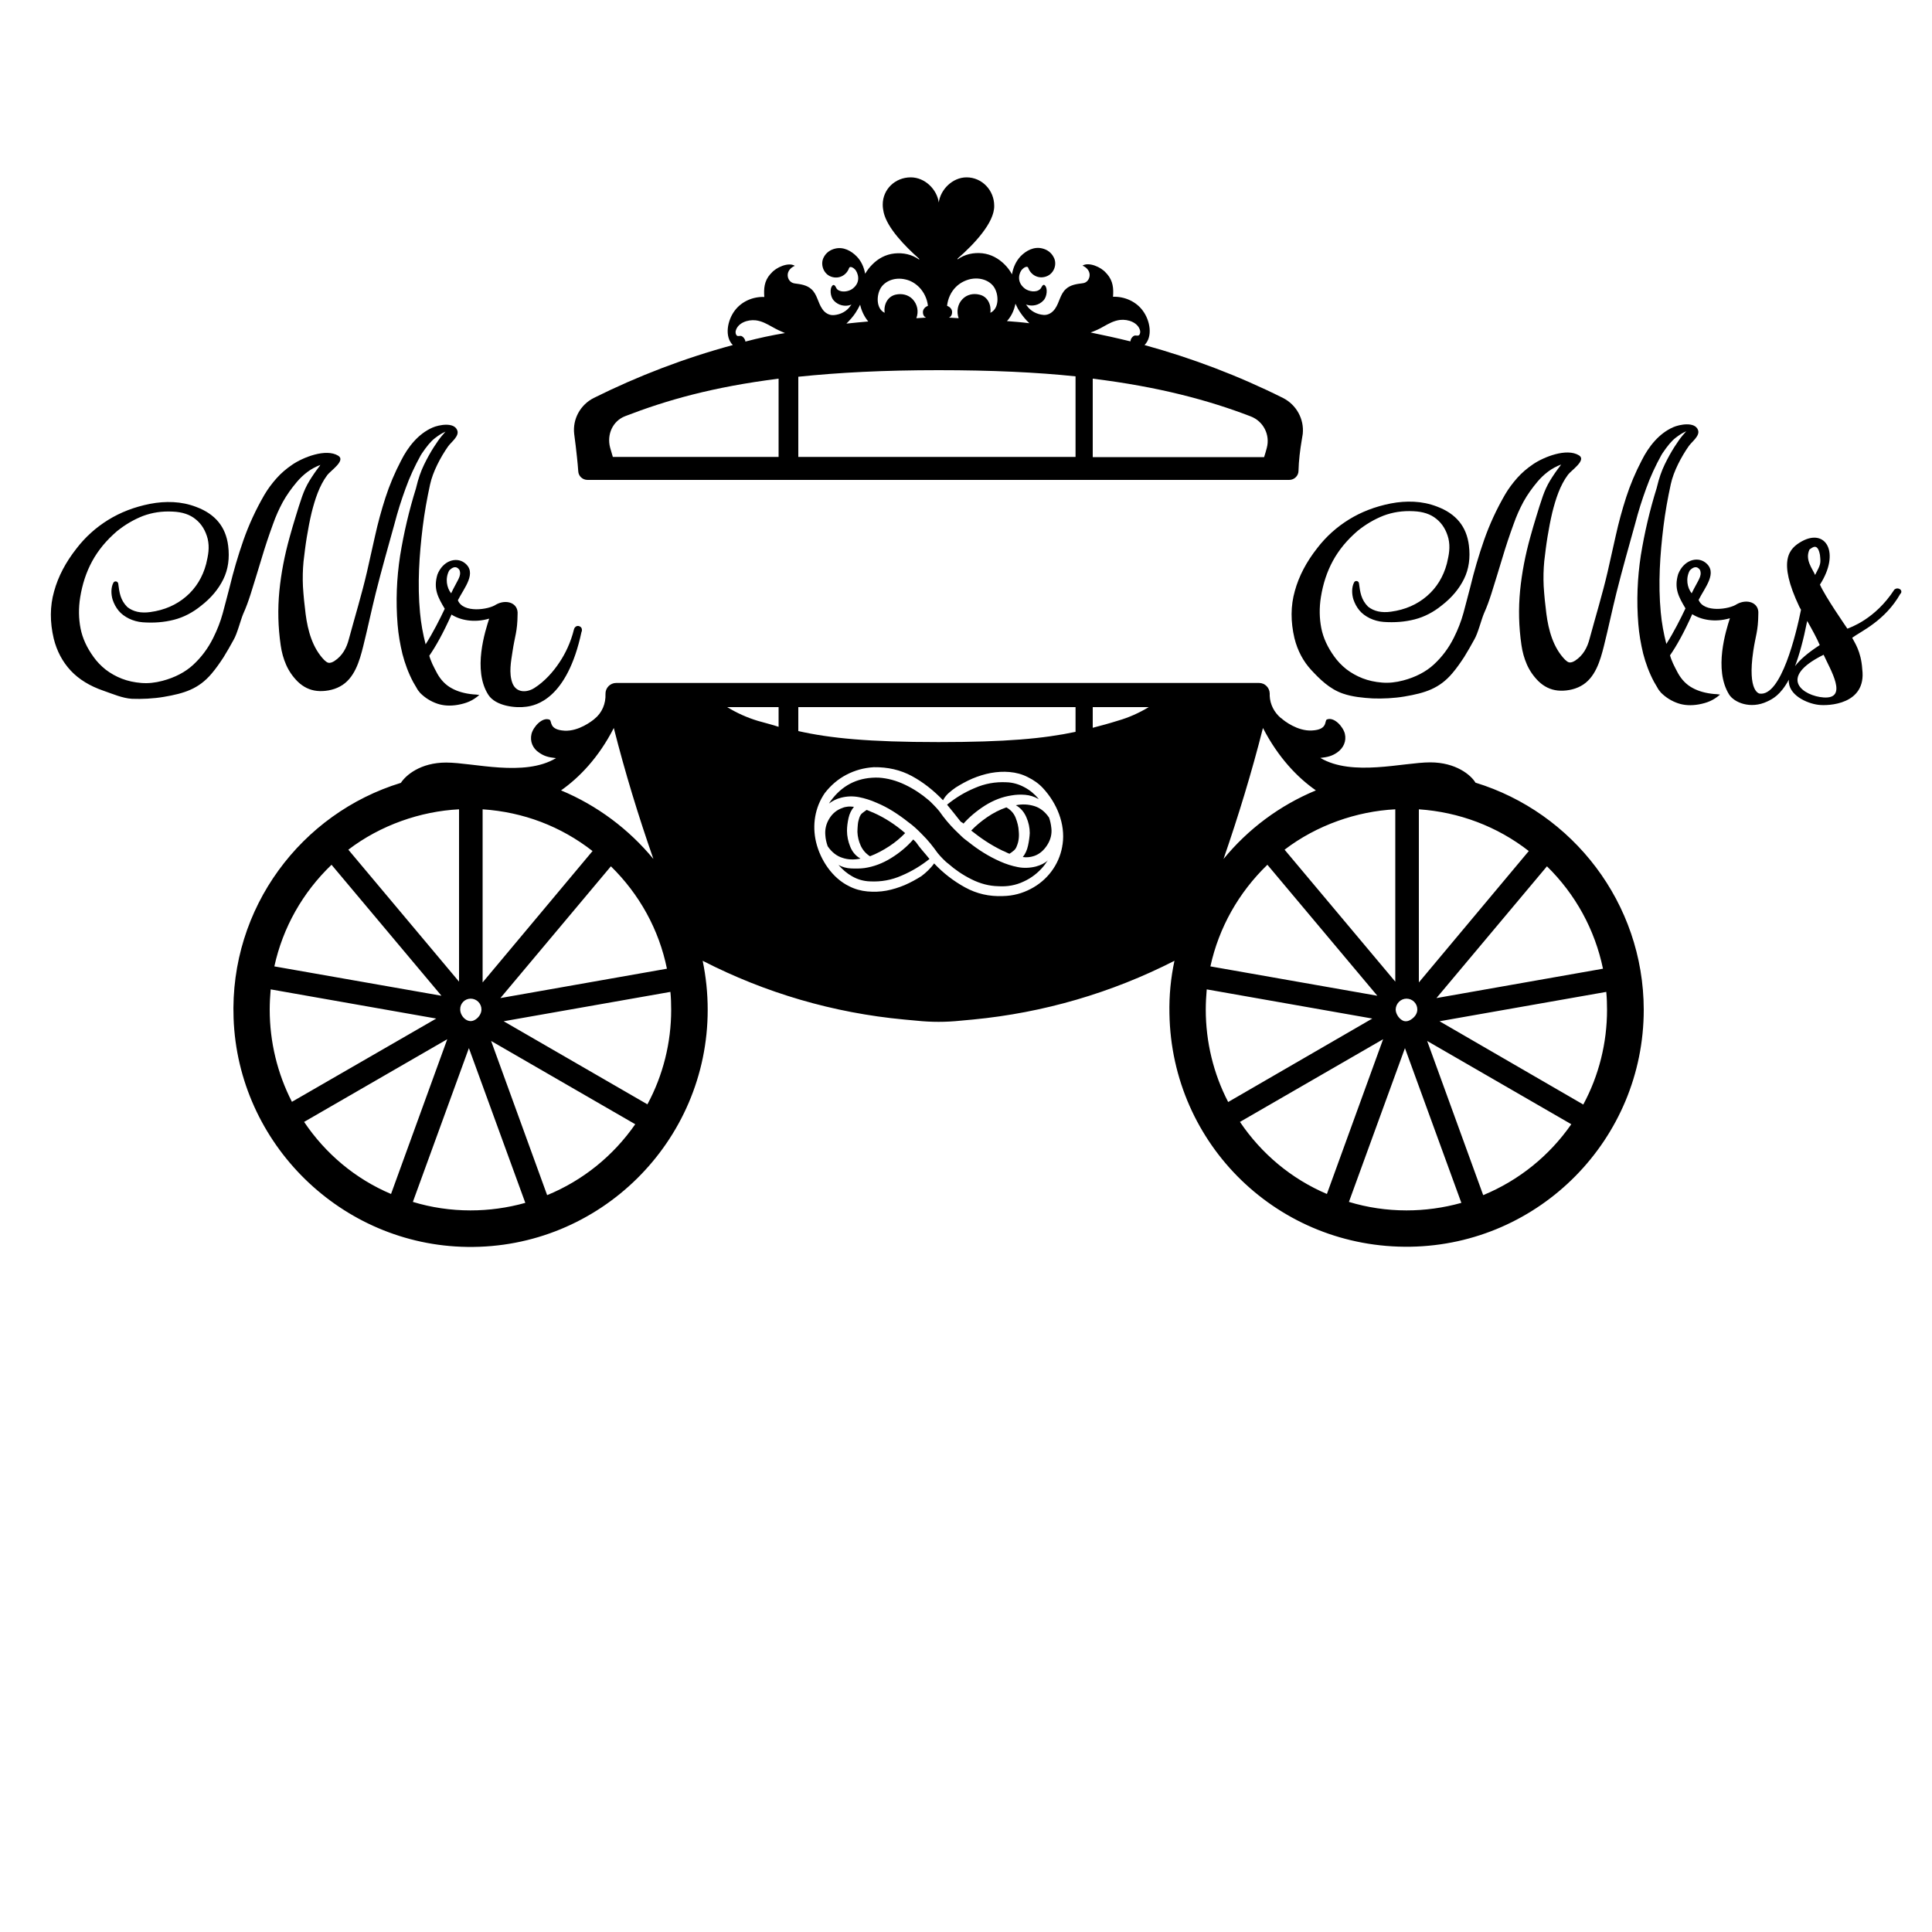
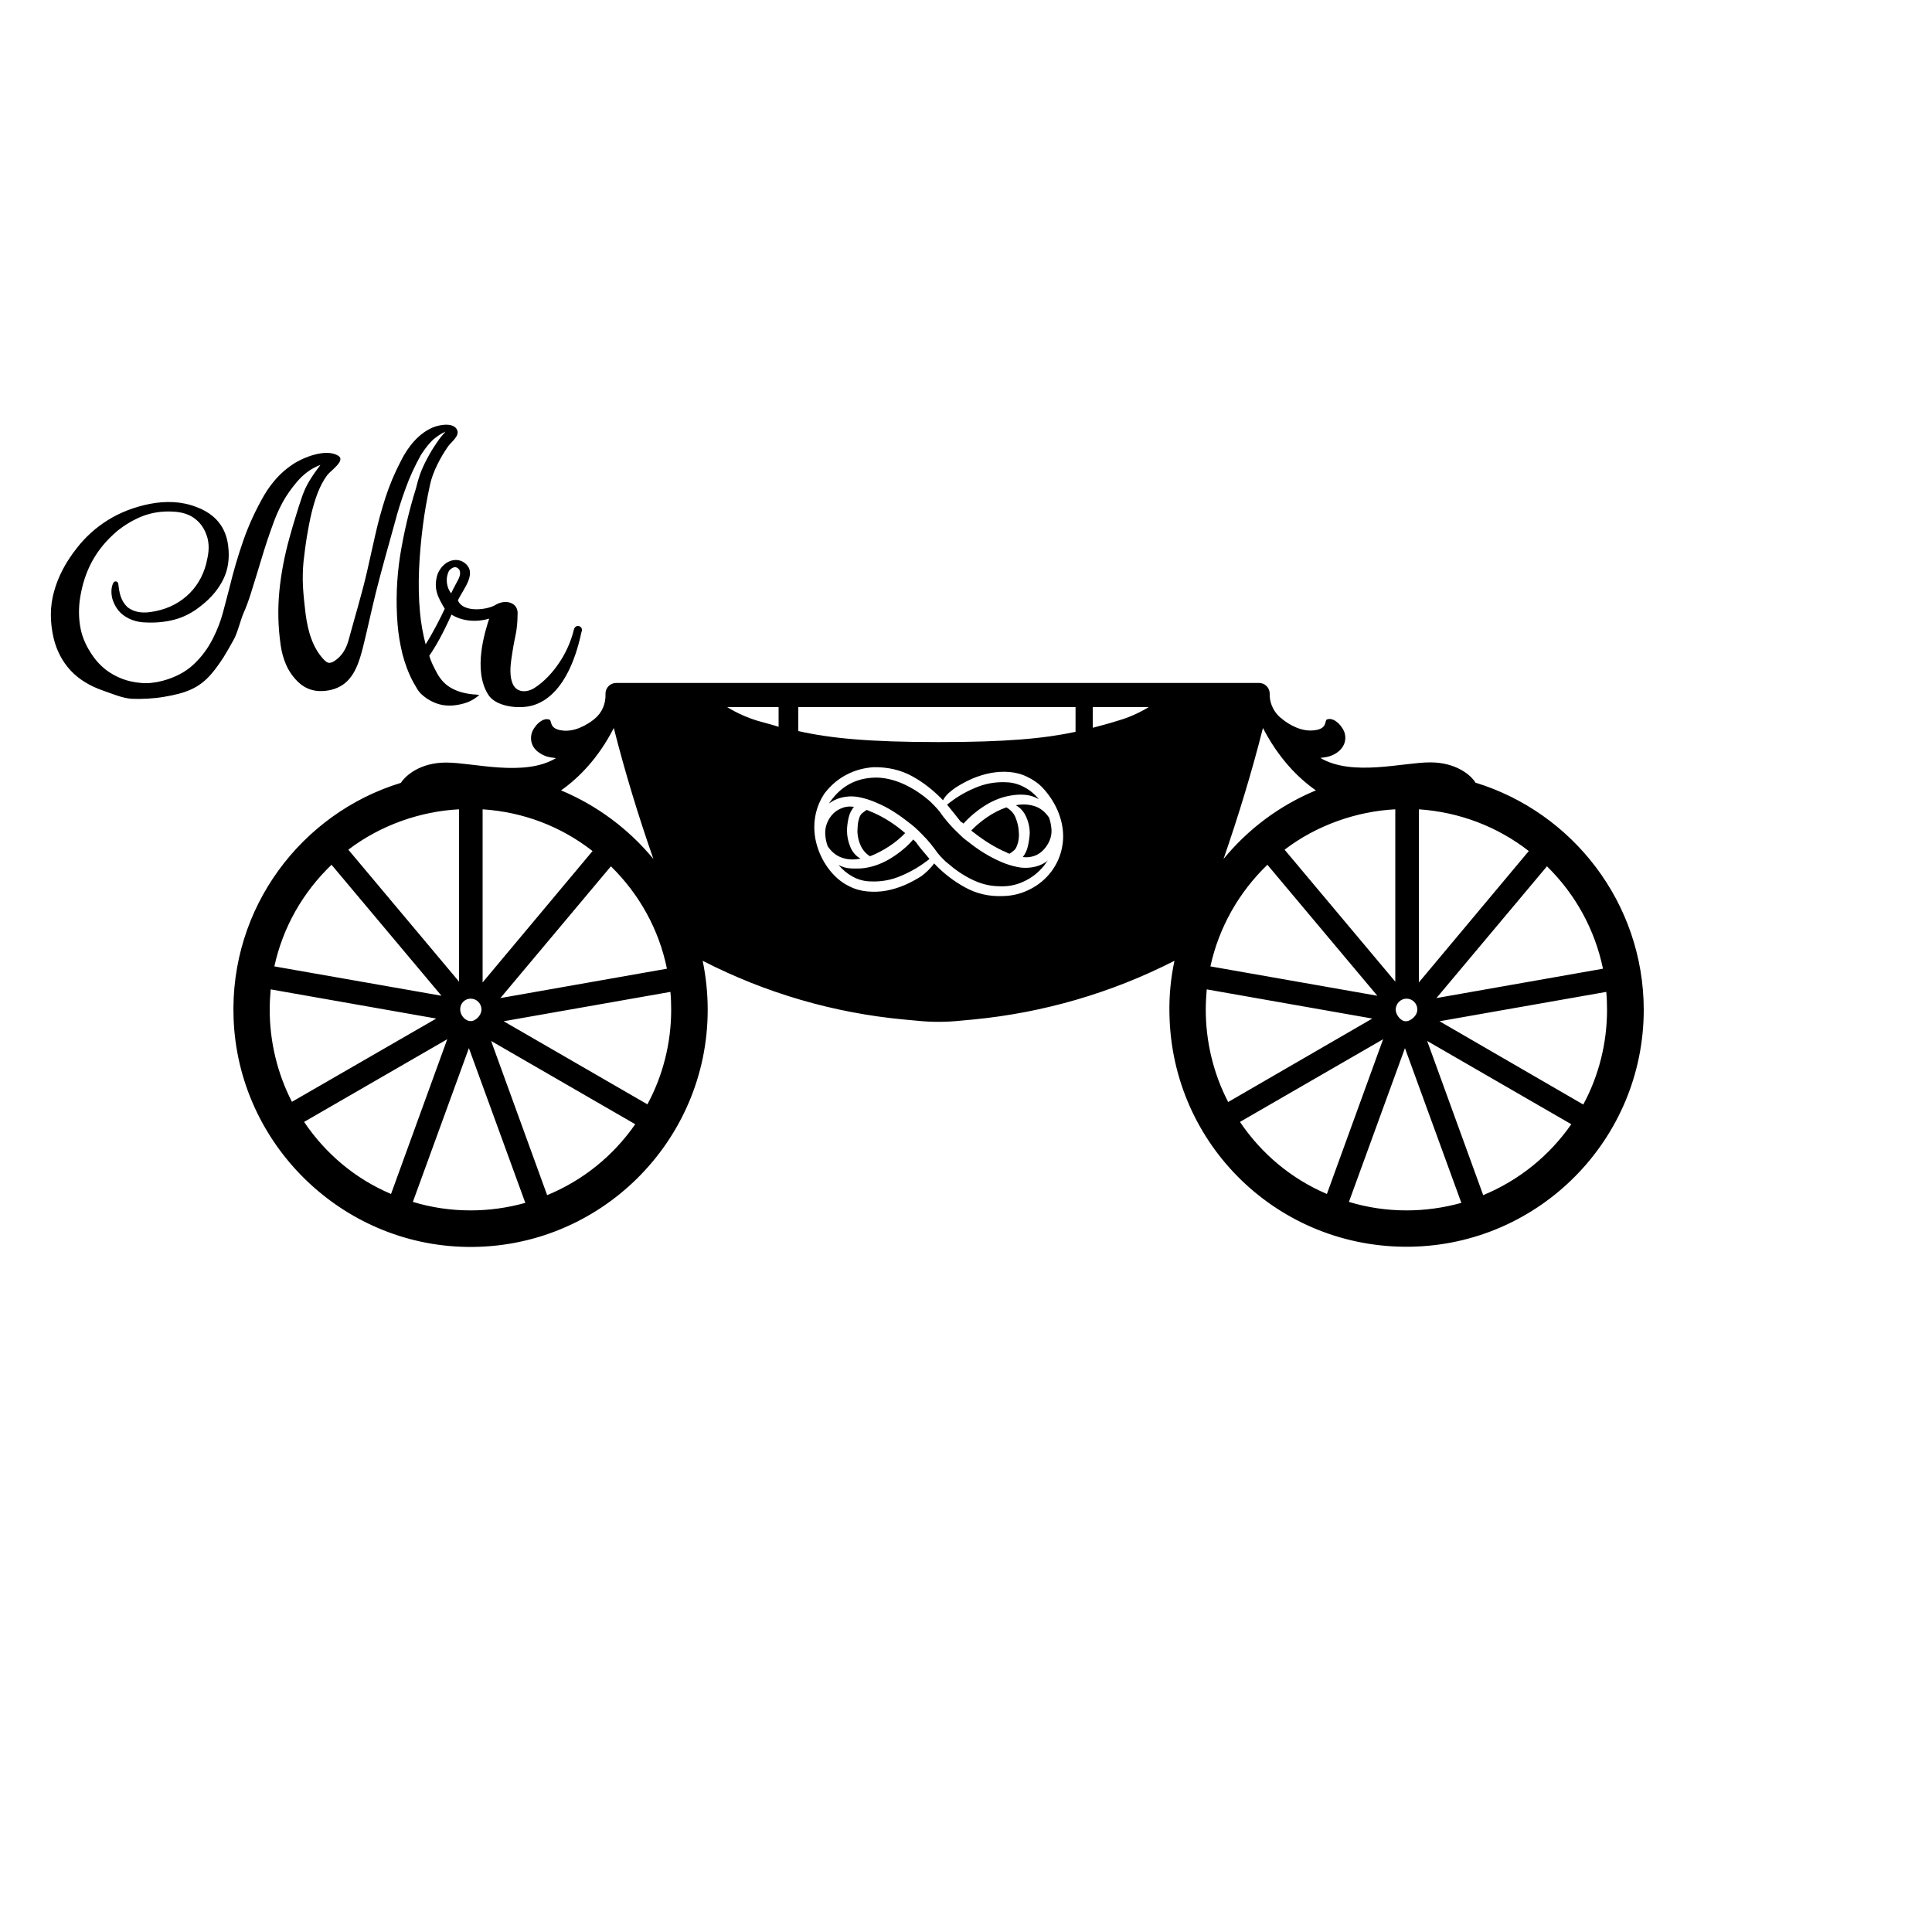
<svg xmlns="http://www.w3.org/2000/svg" version="1.1" id="Layer_1" x="0px" y="0px" width="1000px" height="1000px" viewBox="0 0 1000 1000" style="enable-background:new 0 0 1000 1000;" xml:space="preserve">
  <g>
    <path d="M300.2,324.3C300.2,324.2,300.2,324.2,300.2,324.3c-1.3-0.8-2.7,0-3.1,1.4c-1.7,6.9-4.5,12.6-7.5,17.1   c-3.3,5-7.8,10-13,13.3c-4.1,2.6-9.5,2.5-11.4-2.6s-0.7-11.2,0.1-16.4c1.2-8.1,2.5-10,2.6-19.1c0.5-6-5.9-8-11.1-5.1   c-3.9,2.7-17.1,4.6-19.8-2.2c3.2-6.4,10.2-14.3,3.4-19.4c-4.3-3.2-11.2-1.1-14,6.1c-2.2,7.4,0.3,11.8,3.8,17.7   c-2.6,5.5-6.1,12.4-9.9,18.4c-1.4-5.4-2.4-10.9-2.9-16.4c-0.7-7.4-0.8-14.8-0.5-22.3c0.3-7.4,1-14.8,1.9-22.1   c0.9-7.3,2.2-14.6,3.8-21.9c1.4-6.6,5.5-14.3,9.3-19.7c1.6-2.3,5.9-5.3,4.8-8.3c-1.6-4.5-9.6-2.9-12.8-1.5   c-7.4,3.2-12.8,10.1-16.3,17.1c-3.3,6.3-6,12.7-8.1,19.2c-2.1,6.5-3.9,13.1-5.4,19.9c-1.4,6.3-2.8,12.5-4.2,18.7   c-2.7,11.6-6.2,23-9.3,34.5c-1.2,4.7-3.4,8.8-7.6,11.5c-1,0.6-2.1,1.1-3.2,0.8c-0.7-0.2-1.3-0.8-1.9-1.3   c-6.2-6.3-8.6-15.4-9.7-23.8c-0.6-4.7-1.1-9.5-1.4-14.4c-0.2-4.3-0.1-8.6,0.3-12.8c0.5-4.2,1-8.5,1.7-12.7   c0.7-4.3,1.5-8.5,2.5-12.7c1.7-6.7,3.9-13.8,8.1-19.4c1.6-2.2,9.7-7.5,5.7-10c-6.4-4-18.4,0.9-23.8,4.6c-3.1,2.1-5.8,4.4-8.2,7.1   c-2.3,2.6-4.5,5.5-6.3,8.6c-4.4,7.6-8,15.4-10.8,23.4s-5.2,16.2-7.2,24.5c-1.2,4.5-2.3,8.9-3.5,13.3s-2.9,8.7-5,12.9   c-2.7,5.4-6.1,9.9-10.3,13.8c-4.1,3.8-9.5,6.6-15.9,8.3c-3.8,1-7.4,1.4-11,1.1s-6.9-1-10-2.2s-5.9-2.8-8.4-4.7   c-2.5-2-4.6-4.2-6.3-6.6c-3.4-4.7-5.7-9.6-6.7-14.7s-1.1-10.5-0.2-16.1c1.1-6.8,3.1-13,6.2-18.7c3.1-5.7,7.4-10.9,12.9-15.6   c4.1-3.3,8.5-5.9,13.3-7.8c4.8-1.8,9.9-2.6,15.5-2.3c4.9,0.2,8.9,1.5,11.9,4c3,2.4,5.1,5.8,6.2,10.1c0.5,2.2,0.6,4.3,0.4,6.5   s-0.7,4.3-1.2,6.5c-1.8,6.8-5.3,12.5-10.3,16.8c-5.1,4.4-11.3,7.1-18.6,8.1c-4.9,0.7-8.9-0.2-11.9-2.6c-3.6-3.6-4.1-7.4-4.7-12.1   c-0.2-1.3-1.9-1.6-2.5-0.5c-1.4,2.6-1.2,6.2-0.4,8.8c0.7,2.1,1.7,4,3.1,5.7c1.4,1.7,3.2,3,5.4,4.1c2.1,1,4.5,1.7,7.1,1.9   c5.7,0.4,11,0,16.1-1.3s9.8-3.8,14-7.2c5.3-4.1,9.1-8.7,11.6-13.8c2.5-5.1,3.3-10.9,2.5-17.3c-1.2-9.7-6.6-16.4-16.5-20.1   c-3.9-1.5-7.9-2.3-11.9-2.5s-8,0.1-12.1,0.9c-8.1,1.6-15.3,4.4-21.6,8.3s-11.8,8.8-16.4,14.8C34,291,30.1,298.4,28,306.1   c-2.2,7.7-2.2,15.9-0.2,24.4c1.6,6.5,4.6,12.1,8.8,16.6s9.9,8,16.9,10.4c4.9,1.7,9.9,3.9,14.8,4.2c5,0.2,11.3-0.1,16.5-1   c10.6-1.8,18-4.1,24.7-12c2.3-2.7,4.3-5.6,6.2-8.5c1.8-2.9,3.5-5.9,5.2-9c1.9-3.2,3.6-10.2,5-13.5c1.5-3.3,2.7-6.7,3.8-10.1   c1.9-6.1,3.8-12.2,5.6-18.2c1.8-6.1,3.8-12.1,6-18.1c1.4-4,3.1-7.8,5.1-11.5c2-3.6,4.5-7.1,7.3-10.4c1.6-1.9,3.4-3.6,5.4-5.1   s4.2-2.7,6.8-3.7c-0.2,0.1-0.3,0.4-0.5,0.7c-1.9,2.4-3.6,4.9-5.2,7.5c-1.6,2.6-2.8,5.3-3.8,8.1c-1.2,3.6-2.4,7.1-3.4,10.6   c-1.1,3.5-2.1,7-3.1,10.6c-2.6,9.3-4.4,18.6-5.3,27.8c-0.9,9.3-0.7,18.6,0.7,28.2c0.5,3.5,1.4,6.8,2.8,10c1.4,3.2,3.4,6.1,6,8.7   c2.9,2.8,6.2,4.4,9.9,4.8s8.4-0.3,12-2.3c7.5-4,10.1-13.2,12-20.8c2.3-9.2,4.2-18.4,6.5-27.6c3-12,6.4-23.9,9.7-35.8   c1.6-6.2,3.5-12.2,5.7-18.2c2.1-5.9,4.8-11.7,7.9-17.3c0.2-0.2,0.3-0.5,0.5-0.8c2.5-3.7,4.7-6.4,6.8-8s3.7-2.6,4.9-3.1   c0.1,0,0.1,0,0.2-0.1c0,0,0.1-0.1,0.2-0.1l0.2-0.1c-0.1,0.1-0.7,0.8-1.9,2.2s-2.6,3.4-4.2,5.9c-1.6,2.5-3.3,5.5-5,9s-3,7.3-4,11.5   c0,0.1-0.1,0.3-0.2,0.8c-3.6,11.5-6.3,23.1-8.2,34.8c-1.8,11.7-2.3,23.6-1.3,35.7c0.4,5.1,1.3,10.2,2.5,15.2   c1.3,5,3.1,9.9,5.6,14.6c0.6,1,1.1,1.9,1.7,2.9c0.5,1,1.2,1.9,1.9,2.7c2.6,2.6,5.6,4.4,8.8,5.5s6.8,1.3,10.8,0.6   c2.1-0.4,4-0.9,5.8-1.7c1.8-0.8,3.5-1.9,5.2-3.4c-0.7-0.1-1.2-0.1-1.7-0.2c-0.5,0-1-0.1-1.5-0.1c-4.2-0.4-7.9-1.4-11-3.1   c-3.2-1.7-5.7-4.3-7.6-7.7c-0.9-1.6-1.7-3.3-2.5-4.9c-0.6-1.4-1.2-2.8-1.6-4.3c3.4-4.9,7.2-11.7,11.5-21.3   c4.5,2.9,11.7,4.4,19.5,2.1c-2,6.2-8.7,26.7-0.4,39.5c3.8,5.8,14.1,6.9,19.6,6.1c4.6-0.6,21.1-3.6,28.6-38.8   C301.1,327.2,301.7,325,300.2,324.3z M233.5,307.1c-2.3-2.9-3.2-7.7-1-11.8c3.6-3.8,5.4-0.1,5.4-0.1   C238.9,298.4,236.8,300.1,233.5,307.1z" />
-     <path d="M983.3,304.9c-1.6-0.9-2.8,0.3-2.8,0.3c-10,15.4-22.9,19.6-24.3,20.2c-1.1-1.7-11.3-16.3-14.2-22.8   c10.6-16.5,3.1-29.3-9.4-22.4c-6.4,3.6-12.8,9.6-1.2,34c0.2,0.4,0.5,0.9,0.8,1.4c-2.5,12.4-10.3,45-21.4,43.4c0,0-6.5-0.6-3.3-22.1   c1.2-8.1,2.5-10,2.6-19.1c0.5-6-5.9-8-11.1-5.1c-3.9,2.7-17.1,4.6-19.8-2.2c3.2-6.4,10.2-14.3,3.4-19.4c-4.3-3.2-11.2-1.1-14,6.1   c-2.2,7.4,0.3,11.8,3.8,17.7c-2.6,5.5-6.1,12.4-9.9,18.4c-1.4-5.4-2.4-10.9-2.9-16.4c-0.7-7.4-0.8-14.8-0.5-22.3   c0.3-7.4,1-14.8,1.9-22.1c0.9-7.3,2.2-14.6,3.8-21.9c1.4-6.6,5.5-14.3,9.3-19.7c1.6-2.3,5.9-5.3,4.8-8.3c-1.6-4.5-9.6-2.9-12.8-1.5   c-7.4,3.2-12.8,10.1-16.3,17.1c-3.3,6.3-6,12.7-8.1,19.2c-2.1,6.5-3.9,13.1-5.4,19.9c-1.4,6.3-2.8,12.5-4.2,18.7   c-2.7,11.6-6.2,23-9.3,34.5c-1.2,4.7-3.4,8.8-7.6,11.5c-1,0.6-2.1,1.1-3.2,0.8c-0.7-0.2-1.3-0.8-1.9-1.3   c-6.2-6.3-8.6-15.4-9.7-23.8c-0.6-4.7-1.1-9.5-1.4-14.4c-0.2-4.3-0.1-8.6,0.3-12.8c0.5-4.2,1-8.5,1.7-12.7   c0.7-4.3,1.5-8.5,2.5-12.7c1.7-6.7,3.9-13.8,8.1-19.4c1.6-2.2,9.7-7.5,5.7-10c-6.4-4-18.4,0.9-23.8,4.6c-3.1,2.1-5.8,4.4-8.2,7.1   c-2.3,2.6-4.5,5.5-6.3,8.6c-4.4,7.6-8,15.4-10.8,23.4s-5.2,16.2-7.2,24.5c-1.2,4.5-2.3,8.9-3.5,13.3s-2.9,8.7-5,12.9   c-2.7,5.4-6.1,9.9-10.3,13.8c-4.1,3.8-9.5,6.6-15.9,8.3c-3.8,1-7.4,1.4-11,1.1s-6.9-1-10-2.2s-5.9-2.8-8.4-4.7   c-2.5-2-4.6-4.2-6.3-6.6c-3.4-4.7-5.7-9.6-6.7-14.7s-1.1-10.5-0.2-16.1c1.1-6.8,3.1-13,6.2-18.7c3.1-5.7,7.4-10.9,12.9-15.6   c4.1-3.3,8.5-5.9,13.3-7.8c4.8-1.8,9.9-2.6,15.5-2.3c4.9,0.2,8.9,1.5,11.9,4c3,2.4,5.1,5.8,6.2,10.1c0.5,2.2,0.6,4.3,0.4,6.5   c-0.2,2.2-0.7,4.3-1.2,6.5c-1.8,6.8-5.3,12.5-10.3,16.8c-5.1,4.4-11.3,7.1-18.6,8.1c-4.9,0.7-8.9-0.2-11.9-2.6   c-3.6-3.6-4.1-7.5-4.7-12.1c-0.2-1.3-1.9-1.6-2.5-0.5c-1.4,2.6-1.2,6.2-0.4,8.8c0.7,2.1,1.7,4,3.1,5.7c1.4,1.7,3.2,3,5.4,4.1   c2.1,1,4.5,1.7,7.1,1.9c5.7,0.4,11,0,16.1-1.3s9.8-3.8,14-7.2c5.3-4.1,9.1-8.7,11.6-13.8c2.5-5.1,3.3-10.9,2.5-17.3   c-1.2-9.7-6.6-16.4-16.5-20.1c-3.9-1.5-7.9-2.3-11.9-2.5s-8,0.1-12.1,0.9c-8.1,1.6-15.3,4.4-21.6,8.3s-11.8,8.8-16.4,14.8   c-5.6,7.1-9.5,14.5-11.6,22.2c-2.2,7.7-2.2,15.9-0.2,24.4c1.6,6.5,4.6,12.1,8.8,16.6s9.3,9.7,16.3,12.1c4.9,1.7,10.4,2.2,15.4,2.5   c5,0.2,11.3-0.1,16.5-1c10.6-1.8,18-4.1,24.7-12c2.3-2.7,4.3-5.6,6.2-8.5c1.8-2.9,3.5-5.9,5.2-9c1.9-3.2,3.6-10.2,5-13.5   c1.5-3.3,2.7-6.7,3.8-10.1c1.9-6.1,3.8-12.2,5.6-18.2c1.8-6.1,3.8-12.1,6-18.1c1.4-4,3.1-7.8,5.1-11.5c2-3.6,4.5-7.1,7.3-10.4   c1.6-1.9,3.4-3.6,5.4-5.1s4.2-2.7,6.8-3.7c-0.2,0.1-0.3,0.4-0.5,0.7c-1.9,2.4-3.6,4.9-5.2,7.5c-1.6,2.6-2.8,5.3-3.8,8.1   c-1.2,3.6-2.4,7.1-3.4,10.6c-1.1,3.5-2.1,7-3.1,10.6c-2.6,9.3-4.4,18.6-5.3,27.8c-0.9,9.3-0.7,18.6,0.7,28.2   c0.5,3.5,1.4,6.8,2.8,10c1.4,3.2,3.4,6.1,6,8.7c2.9,2.8,6.2,4.4,9.9,4.8s8.4-0.3,12-2.3c7.5-4,10.1-13.2,12-20.8   c2.3-9.2,4.2-18.4,6.5-27.6c3-12,6.4-23.9,9.7-35.8c1.6-6.2,3.5-12.2,5.7-18.2c2.1-5.9,4.8-11.7,7.9-17.3c0.2-0.2,0.3-0.5,0.5-0.8   c2.5-3.7,4.7-6.4,6.8-8s3.7-2.6,4.9-3.1c0.1,0,0.1,0,0.2-0.1c0,0,0.1-0.1,0.2-0.1l0.2-0.1c-0.1,0.1-0.7,0.8-1.9,2.2   s-2.6,3.4-4.2,5.9c-1.6,2.5-3.3,5.5-5,9s-3,7.3-4,11.5c0,0.1-0.1,0.3-0.2,0.8c-3.6,11.5-6.3,23.1-8.2,34.8   c-1.8,11.7-2.3,23.6-1.3,35.7c0.4,5.1,1.3,10.2,2.5,15.2c1.3,5,3.1,9.9,5.6,14.6c0.6,1,1.1,1.9,1.7,2.9c0.5,1,1.2,1.9,1.9,2.7   c2.6,2.6,5.6,4.4,8.8,5.5s6.8,1.3,10.8,0.6c2.1-0.4,4-0.9,5.8-1.7c1.8-0.8,3.5-1.9,5.2-3.4c-0.7-0.1-1.2-0.1-1.7-0.2   c-0.5,0-1-0.1-1.5-0.1c-4.2-0.4-7.9-1.4-11-3.1c-3.2-1.7-5.7-4.3-7.6-7.7c-0.9-1.6-1.7-3.3-2.5-4.9c-0.6-1.4-1.2-2.8-1.6-4.3   c3.4-4.9,7.2-11.7,11.5-21.3c4.5,2.9,11.7,4.4,19.5,2.1c-2,6.2-8.5,26.5-0.4,39.5c2.6,4.1,11,7.7,19.7,3.6   c2.7-1.3,6.8-3.2,11.2-11.3c-0.6,8,9.5,12.3,15.2,13c5.2,0.7,25.1-0.1,22.8-18.4c-0.6-9.5-4.2-14.1-5.2-16.3   c4.4-3.3,17-8.7,25-22.9C983.7,307.6,984.9,305.8,983.3,304.9z M875.6,307.1c-2.3-2.9-3.2-7.7-1-11.8c3.6-3.8,5.4-0.1,5.4-0.1   C881,298.4,879,300.1,875.6,307.1z M936.6,284.4c1.5-1,4.2-3.6,5.4,2.8c0.5,4.6,0.4,4.8-2.5,10.4   C938.1,294.3,934.1,289.7,936.6,284.4z M935.4,321.4c2.4,4.2,5.1,9.1,6.5,12.5c-6.2,4-10.3,7.6-12.8,10.9   C931.3,339,933.4,331.5,935.4,321.4z M943.9,361c-10.2-0.7-24.5-10,0-22.1C947.3,346.5,956.9,361.9,943.9,361z" />
    <path d="M763.7,405.1c-2.3-3.9-10.1-10.5-23.4-10.5c-14.2,0-40.3,7.5-56.9-2.3c3.8-0.4,6.1-1,8.7-2.8c3.3-2.3,4.9-5.9,4-9.7   c-0.9-3.7-5.6-8.9-9.3-7.4c-1.4,0.6,0.7,5.3-7.8,5.7c-7.5,0.4-14.4-5.1-15.4-6c-0.2-0.2-0.4-0.4-0.7-0.5c-3.4-2.9-5.5-7-5.7-11.4   v-1.3c-0.1-3-2.5-5.4-5.5-5.4H318.9c-3.1,0-5.6,2.6-5.5,5.7c0.2,5-1.8,9.8-5.7,12.9c0,0,0,0-0.1,0.1c-1.1,0.9-8,6.4-15.4,6   c-8.4-0.5-6.3-5.1-7.8-5.7c-3.7-1.5-8.4,3.7-9.3,7.4c-0.9,3.8,0.6,7.5,4,9.7c2.6,1.8,4.8,2.4,8.7,2.8c-16.5,9.9-42.7,2.3-56.9,2.3   c-13.3,0-20.9,6.6-23.4,10.5c-51.4,15.7-88.7,64.6-86.6,121.8c2.3,65,55.8,117.5,120.9,118.4c68.5,1,124.5-54.5,124.5-122.7   c0-8.7-0.9-17.2-2.6-25.4c32.5,16.7,67.8,27,104.2,30.4l6.5,0.6c7.6,0.8,15.2,0.8,22.8,0l6.5-0.6c36.4-3.5,71.7-13.8,104.2-30.4   c-1.9,8.8-2.8,18-2.6,27.3c1.1,68.1,56.7,121.8,124.8,120.7c66.8-1.1,120.7-55.7,120.7-122.7C850.7,467.4,814,420.5,763.7,405.1z    M317.7,376.8c5.8,22.9,12.7,45.5,20.5,67.8c-12.7-15.4-29.1-27.7-47.8-35.5C299.8,402.5,309.9,392.1,317.7,376.8z M345.2,501.4   L259,516.6l57.2-68.2C331,462.9,341.1,481.2,345.2,501.4z M249.8,418.9c21.1,1.4,40.5,8.8,56.9,21.6l-56.9,68L249.8,418.9   L249.8,418.9z M243.6,516.9c3.1,0,5.6,2.5,5.6,5.6c0,2.3-1.7,4.6-3.8,5.6c-3.5,1.7-7.2-2.1-7.2-5.6   C238.1,519.4,240.6,516.9,243.6,516.9z M237.6,418.9v89.2l-57.3-68.3C196.9,427.1,217.7,419.9,237.6,418.9z M171.6,447.6l56.9,67.8   L142,500.2C146.4,480.1,156.6,462,171.6,447.6z M139.6,522.6c0-3.5,0.2-7,0.5-10.5l85.7,15.1l-74.7,43.1   C143.6,555.7,139.6,539.3,139.6,522.6z M157.4,580.7l74.1-42.8L202.4,618C184,610.2,168.6,597.3,157.4,580.7z M243.5,626.5   c-10.2,0-20.3-1.5-29.8-4.4l29-79.6l29.2,80.1C262.6,625.2,253.1,626.5,243.5,626.5z M283.2,618.6l-29-79.8l74.6,43.1   C317.4,598.3,301.7,611,283.2,618.6z M335.1,571.6l-74.4-43l86.3-15.2c0.3,3,0.4,6.2,0.4,9.3C347.4,539.7,343.2,556.6,335.1,571.6z    M403,376.2c-2.9-1-7-2-10.8-3.1c-5.6-1.7-10.9-4.1-15.8-7.1H403V376.2z M549.8,438.2c-1.7,9.5-7.8,17.5-16.3,21.9   c-4.4,2.3-9.1,3.6-14.4,3.7c-7.1,0.3-13.6-1.2-19.6-4.5s-11.3-7.4-16-12.4c-0.9,1.3-2,2.5-3.1,3.6s-2.3,2.1-3.5,3   c-2.7,1.7-5.6,3.3-8.6,4.6c-3.1,1.3-6.3,2.3-9.5,2.9c-3.3,0.6-6.6,0.7-9.9,0.4c-3.3-0.3-6.5-1.2-9.4-2.7   c-8.7-4.2-14.9-13.6-17.1-22.8c-2.1-8.8-0.6-18,4.5-25.4c3.1-4,6.8-7.2,11.2-9.5c4.4-2.3,9.1-3.6,14.2-3.9   c7.2-0.1,13.8,1.4,19.7,4.6c5.9,3.2,11.2,7.4,16.1,12.5c0.8-1.5,1.8-2.7,2.9-3.7s2.4-2,3.7-2.9c2.7-1.7,5.6-3.3,8.6-4.6   c3.1-1.3,6.3-2.3,9.5-2.9c3.3-0.6,6.6-0.8,9.8-0.5c3.3,0.3,6.4,1.1,9.3,2.6c3.1,1.5,5.8,3.4,8,5.8c7.1,7.7,11.6,18.4,10.1,29   C549.9,437.4,549.8,437.8,549.8,438.2z M556.7,378.8c-16.5,3.5-36,5.3-70.9,5.3c-36.2,0-56.2-2-72.6-5.7V366h143.5V378.8z    M578.7,373c-4.4,1.4-8.9,2.6-13.1,3.7V366h29C589.6,369,584.3,371.4,578.7,373z M829.7,501.4l-86.2,15.2l57.2-68.2   C815.5,462.9,825.5,481.2,829.7,501.4z M734.4,418.9c20.7,1.4,40.5,8.8,56.9,21.6l-56.9,68V418.9z M728,516.9   c3.1,0,5.6,2.5,5.6,5.6c0,2.3-1.5,4.1-3.4,5.3c-1.1,0.7-2.3,1-3.5,0.7c-2.3-0.7-4.3-3.6-4.3-6C722.5,519.4,725,516.9,728,516.9z    M722.2,418.9v89.2l-57.3-68.3C681.5,427.1,702.3,419.9,722.2,418.9z M653.7,376.8c7.9,15.3,17.9,25.7,27.4,32.3   c-18.8,7.8-35.1,20-47.8,35.5C641,422.3,647.9,399.7,653.7,376.8z M656,447.6l56.9,67.8l-86.4-15.2   C630.9,480.1,641.1,462,656,447.6z M635.7,570.4c-7.6-14.6-11.6-31.1-11.6-47.8c0-3.5,0.2-7,0.5-10.5l85.7,15.1L635.7,570.4z    M641.8,580.7l74.1-42.8L686.8,618C668.5,610.2,653,597.3,641.8,580.7z M728,626.5c-10.2,0-20.3-1.5-29.8-4.4l29-79.6l29.2,80.1   C747.1,625.2,737.5,626.5,728,626.5z M767.7,618.6l-29-79.8l74.6,43.1C801.9,598.3,786.1,611,767.7,618.6z M745.1,528.6l86.3-15.2   c0.3,3,0.4,6.2,0.4,9.3c0,17.1-4.2,34-12.3,49L745.1,528.6z M477.5,440.3c1.2,1.4,2.4,2.8,3.6,4.3c-4.4,3.5-9.2,6.4-14.4,8.6   c-5.2,2.3-10.6,3.3-16.4,3c-3.3-0.1-6.4-1-9.2-2.6c-2.7-1.5-5-3.5-7.1-5.9c2,1.1,4.2,1.7,6.5,1.8c2.4,0.1,4.8,0.1,7-0.2   c4.7-0.7,9.3-2.4,13.8-5.2c4.5-2.8,8.3-6,11.4-9.6c0.3,0.3,0.5,0.5,0.7,0.7s0.4,0.4,0.7,0.7C475.2,437.5,476.3,438.9,477.5,440.3z    M536.2,448.5c2.5-0.7,4.6-1.7,6.2-3.2c-0.4,0.5-0.8,1-1.1,1.5s-0.7,1-1.1,1.5c-2.9,3.5-6.4,6.2-10.4,8c-4,1.9-8.4,2.7-13.1,2.4   c-4.7-0.1-9.3-1.3-13.9-3.6c-4.6-2.3-8.5-5-11.9-8c-1.1-0.8-2-1.7-2.9-2.6s-1.8-1.9-2.7-3c-1.2-1.7-2.5-3.4-3.8-5s-2.7-3.1-4.2-4.6   c-2.4-2.5-4.8-4.7-7.2-6.4c-2.5-2-5.2-3.9-7.9-5.6c-2.7-1.7-5.6-3.2-8.5-4.4c-2.9-1.3-6-2.3-9.1-2.9s-6.3-0.5-9.3,0.3   c-1.2,0.3-2.3,0.7-3.3,1.2s-2,1.1-2.9,1.8c0.3-0.5,0.6-1,1-1.5s0.7-0.9,1-1.3c6-7.4,13.9-10.9,23.7-10.6c4.6,0.3,9.1,1.5,13.7,3.7   s8.6,4.9,12.1,7.9c1.1,0.9,2,1.9,2.9,2.8s1.8,1.9,2.7,3c2.5,3.6,5.2,6.8,8,9.6c1.1,1.1,2.2,2.1,3.3,3.2c1.1,1.1,2.4,2.1,3.9,3.2   c5,4,10.4,7.4,16.3,10c2.9,1.3,6,2.3,9.1,2.9C529.8,449.4,533,449.3,536.2,448.5z M544.2,428.8c0.3,2.9-0.4,5.8-2.1,8.5   c-1.7,2.7-3.9,4.7-6.7,5.7c-2,0.7-4,0.9-6,0.6c1.3-1.6,2.2-3.6,2.7-5.9s0.8-4.5,0.9-6.5c0-2.8-0.6-5.6-1.8-8.3   c-1.2-2.7-3-4.8-5.4-6.1c3.3-0.7,6.5-0.5,9.5,0.4s5.6,2.9,7.7,6C543.6,424.9,544,426.8,544.2,428.8z M445.5,437.7   c-1-2.2-1.6-4.6-1.7-7.1c0-1.2,0.1-2.4,0.2-3.7c0.1-1.3,0.4-2.5,0.8-3.7c0.4-1.1,0.9-1.9,1.6-2.4s1.4-1.1,2.2-1.6   c0.7,0.3,1.3,0.5,1.9,0.8s1.2,0.5,1.9,0.8c5.6,2.5,11,6,16.1,10.4c-2.3,2.4-5,4.7-8.2,6.8c-3.2,2.1-6.6,3.9-10,5.2   C448.1,441.8,446.5,439.9,445.5,437.7z M493.7,420.8c-1.1-1.4-2.3-2.8-3.5-4.3c4.3-3.5,9-6.4,14.3-8.6c5.2-2.3,10.7-3.3,16.5-3   c3.2,0.1,6.3,1,9.1,2.5c2.9,1.5,5.4,3.6,7.5,6.1h-0.2c-2.1-1.2-4.4-1.9-6.8-2.1c-2.4-0.2-4.8-0.1-7,0.3c-4.7,0.7-9.2,2.4-13.7,5.2   c-4.4,2.8-8.2,6-11.2,9.4c-0.3-0.3-0.5-0.5-0.8-0.6s-0.5-0.3-0.8-0.6C496,423.7,494.8,422.2,493.7,420.8z M436,444   c-2.9-0.9-5.5-2.9-7.6-6c-0.7-2-1.1-3.9-1.2-5.6c-0.3-3.1,0.4-6,2-8.6c1.6-2.7,3.9-4.6,6.8-5.6c0.9-0.4,1.9-0.6,2.9-0.7   s2,0,3.1,0.1c-1.3,1.6-2.3,3.5-2.8,5.8s-0.8,4.5-0.8,6.6c0,2.8,0.6,5.6,1.7,8.3c1.1,2.7,2.9,4.8,5.3,6.1   C442,445.1,438.9,445,436,444z M520.9,417.9c2.3,1.3,3.9,3.1,4.8,5.4c0.9,2.3,1.5,4.6,1.6,7c0.3,2.9-0.1,5.5-1,7.6   c-0.3,0.9-0.8,1.7-1.5,2.3c-0.7,0.6-1.5,1.2-2.3,1.7c-0.7-0.3-1.3-0.5-1.8-0.8s-1.1-0.5-1.8-0.8c-3.1-1.5-5.9-3.1-8.5-4.8   c-2.6-1.7-5.2-3.6-7.7-5.6c2.3-2.4,5-4.7,8.2-6.9C514.1,420.8,517.4,419.1,520.9,417.9z" />
-     <path d="M664.1,206c-23-11.5-47-20.6-71.7-27.4c4.4-4.4,2.9-12.7-0.9-17.8c-3.5-4.8-9.5-7.4-15.4-7.2c0.3-4.2,0.1-8.1-3.1-11.8   c-0.2-0.2-0.3-0.3-0.5-0.5c-2.4-3-9-5.9-12.2-3.8c2,0.8,3.7,2.6,3.7,4.8c0,2.1-1.4,4.1-3.6,4.3c-3.2,0.4-6.3,0.8-8.7,3   c-3,2.7-3.3,6.9-5.6,10.2c-1.4,2-3.5,3.4-6,3.2c-3.5-0.3-6.7-2-8.6-4.8c-0.2-0.2-0.3-0.4-0.5-0.6c0.2,0.1,0.5,0.2,0.7,0.2   c2.5,0.8,6,0.3,8.4-2.3c1.9-2,2.2-6.3,0.8-7.7c-0.2-0.2-0.4-0.3-0.5-0.4c-1.1,0.1-1.3,1.7-2.1,2.3c-2.1,1.9-5.9,1.1-7.8-0.3   c-5-3.8-2.6-8.9-1.4-10c0.7-0.8,2.6-2,3.1-0.8c1.4,3.9,5.4,5.9,9.3,4.5c4.1-1.4,5.9-6.5,3.8-10.1c-1.2-2.3-3.3-3.8-5.8-4.4   c-4.3-1.1-8.4,1.1-11.3,4.1c-2.4,2.6-3.8,5.8-4.4,9.3c-1-1.9-2.3-3.6-3.8-5.1c-3.2-3.2-7.1-5.3-11.5-5.8c-4.6-0.5-9.2,0.5-12.9,3.2   c0-0.2,0.1-0.3,0.1-0.5c8.4-7.3,19.1-18.6,18.9-27.3c0-8-6.3-14.7-14.3-14.7c-7.3,0-13.5,6.3-14.4,13c-0.9-6.7-7.1-13-14.5-13   c-8,0-14.5,6.1-14.5,14.1c0,1.4,0.2,2.8,0.5,4.1c1.9,8.1,11,17.4,18.3,23.9c0,0.2,0.1,0.3,0.1,0.5c-3.7-2.7-8.3-3.7-12.9-3.2   c-4.5,0.5-8.4,2.6-11.5,5.8c-1.4,1.4-2.6,3-3.6,4.7c-0.6-3.4-2-6.5-4.3-8.9c-2.9-3-7-5.2-11.3-4.1c-2.5,0.6-4.6,2.1-5.8,4.4   c-2,3.6-0.2,8.7,3.8,10.1c3.9,1.4,7.9-0.6,9.3-4.5c0.5-1.2,2.4,0,3.1,0.8c1.1,1.2,3.6,6.3-1.4,10c-1.9,1.4-5.7,2.1-7.8,0.3   c-0.8-0.7-0.9-2.3-2.1-2.3c-0.2,0.1-0.4,0.2-0.5,0.4c-1.4,1.4-1.1,5.7,0.8,7.7c2.4,2.6,5.9,3.1,8.4,2.3c0.2-0.1,0.5-0.2,0.7-0.2   c-0.2,0.2-0.3,0.4-0.5,0.6c-1.9,2.8-5,4.5-8.6,4.8c-2.5,0.2-4.7-1.2-6-3.2c-2.3-3.3-2.6-7.5-5.6-10.2c-2.4-2.2-5.6-2.6-8.7-3   c-2.2-0.3-3.6-2.2-3.6-4.3c0-2.2,1.7-4,3.7-4.8c-3.2-2.1-9.8,0.8-12.2,3.8c-0.2,0.2-0.3,0.3-0.5,0.5c-3.2,3.6-3.4,7.6-3.1,11.8   c-5.9-0.2-11.8,2.3-15.4,7.2c-3.7,5-5.3,13.3-0.9,17.7c-24.8,6.7-48.9,15.9-72,27.4c-6.9,3.5-11,10.9-10.1,18.6l0.8,6.3   c0.3,2.7,1,8.5,1.3,13c0.1,2.5,2.2,4.5,4.8,4.5h363.2c2.6,0,4.8-2.1,4.8-4.7c0.1-5.1,0.9-11.4,1.6-15.4l0.6-3.7   C675.1,216.9,671,209.5,664.1,206z M317.2,236.5c-0.5-1.6-0.9-3.2-1.4-4.8c-1.8-6.8,1.3-13.8,7.8-16.3   c21.2-8.2,45.2-15.1,79.4-19.4v40.5H317.2z M385.8,176.8c0-0.4-0.1-0.8-0.3-1.1c-0.4-0.8-1-1.5-1.8-1.8c-0.8-0.2-1.7,0.3-2.3-0.2   s-0.8-1.7-0.6-2.4c1-4.1,6.1-6,10.4-5.5c3.2,0.4,5.8,1.9,8.5,3.4c2.1,1.2,4.4,2.3,6.6,3.2C399.5,173.5,392.6,175,385.8,176.8z    M525.6,157.2c0.7,1.6,1.5,3.1,2.4,4.4c1.4,2.1,3,4,4.8,5.7c-3.8-0.5-7.7-0.8-11.6-1.1C523.5,163.7,524.9,160.6,525.6,157.2z    M494.7,148.6c2-2,4.5-3.4,7.4-4.1c5.4-1.2,10.2,0.8,12.4,4.1c2.6,3.9,2.7,11.2-1.9,13.3c0.6-4.1-1.4-8.5-5.7-9.4   c-3.2-0.8-6.5,0-8.7,2.3c-2.6,2.6-3.2,6.6-2,9.9l-5-0.3c1-0.5,1.6-1.4,1.6-2.9c0-1.3-0.9-2.6-2.6-3.2   C490.6,154.6,492.2,151.1,494.7,148.6z M456.1,148.7c2.3-3.3,7-5.3,12.4-4.1c2.9,0.6,5.3,2.1,7.3,4.1c2.5,2.6,4.1,6,4.5,9.6   c-1.7,0.6-2.6,2-2.6,3.2c0,1.5,0.6,2.4,1.6,2.9l-5,0.3c1.3-3.4,0.6-7.2-2-9.9c-2.3-2.3-5.5-3-8.7-2.3c-4.3,1-6.3,5.3-5.7,9.4   C453.4,159.8,453.5,152.6,456.1,148.7z M442.9,161.8c0.8-1.3,1.6-2.6,2.3-4.1c0.7,3.2,2.1,6.1,4.2,8.7c-3.8,0.3-7.5,0.7-11.3,1.1   C439.9,165.7,441.6,163.8,442.9,161.8z M413.2,236.5V195c21.1-2.2,44.4-3.4,72.6-3.4c27.4,0,51,1.1,70.9,3.2v41.7H413.2z    M571.2,169c2.7-1.5,5.3-3,8.5-3.4c4.3-0.5,9.4,1.4,10.4,5.5c0.2,0.8,0,2-0.6,2.4c-0.7,0.5-1.5,0-2.3,0.2c-0.8,0.3-1.4,1-1.8,1.8   c-0.2,0.4-0.2,0.8-0.3,1.2c-6.9-1.7-13.7-3.2-20.6-4.6C566.7,171.3,569,170.3,571.2,169z M655.7,231.8c-0.4,1.6-0.9,3.2-1.4,4.8   h-88.7V196c34.2,4.2,60.1,11.2,81.7,19.5C653.9,218,657.5,225,655.7,231.8z" />
  </g>
</svg>